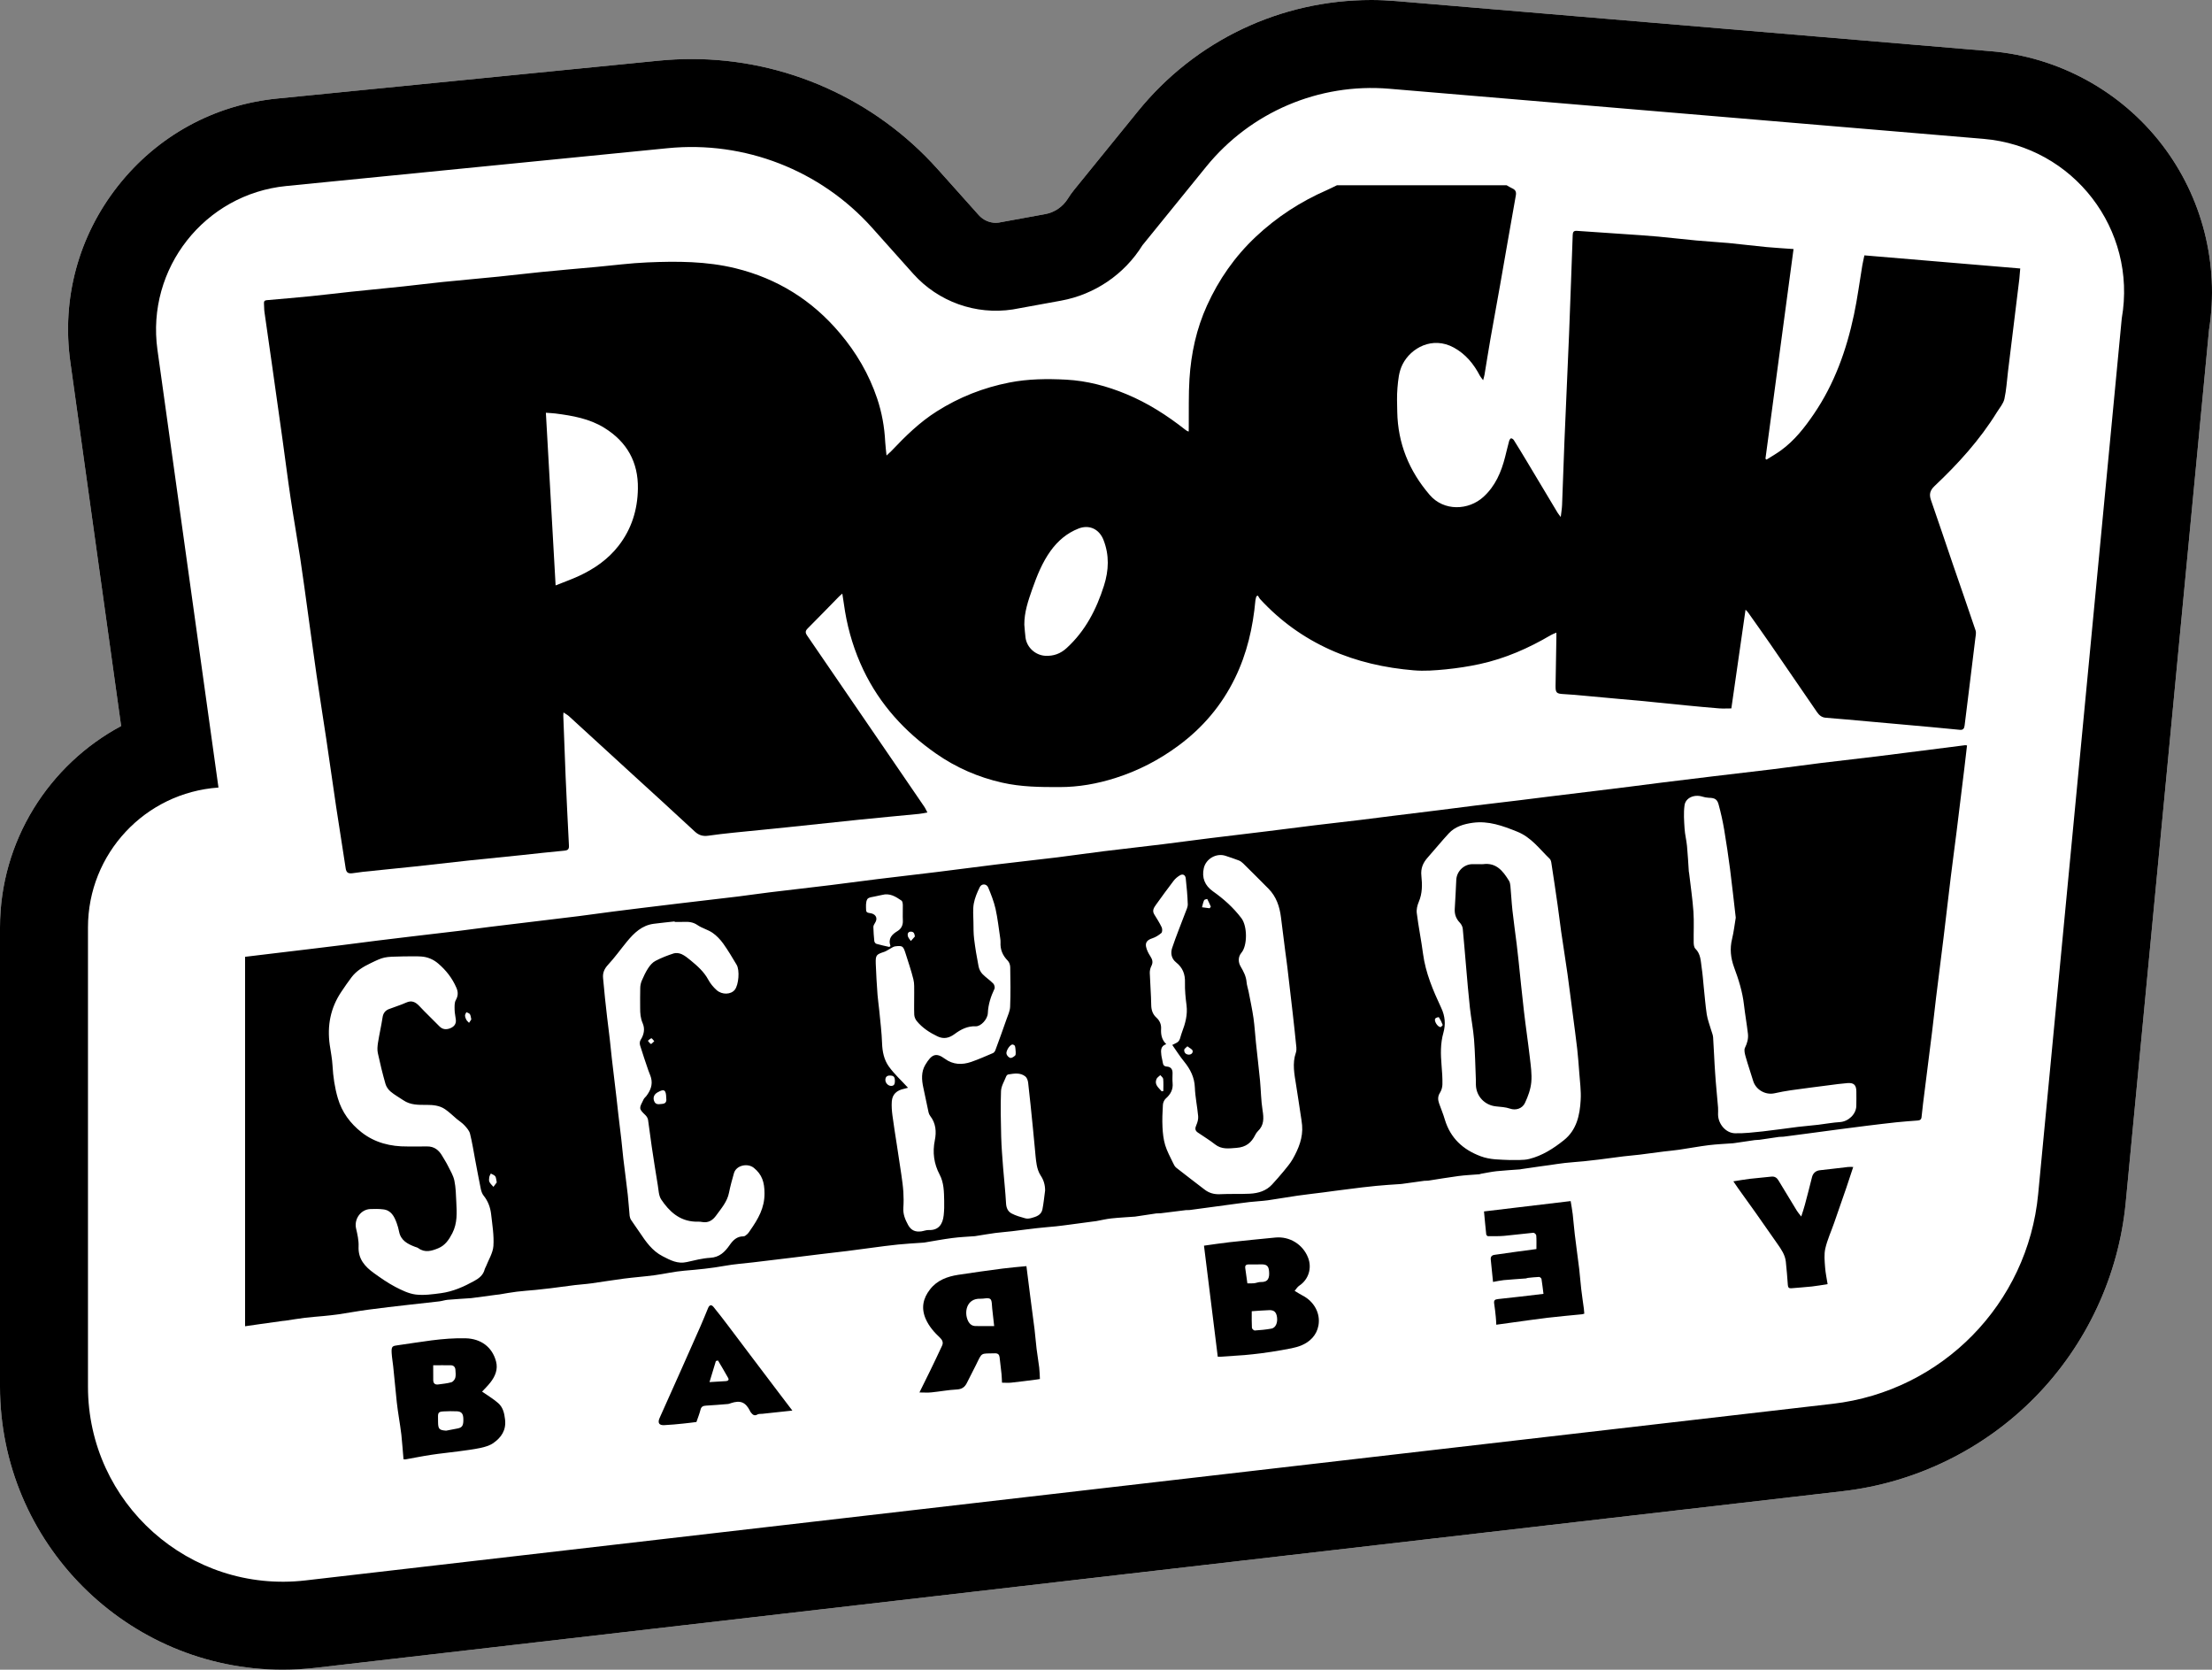
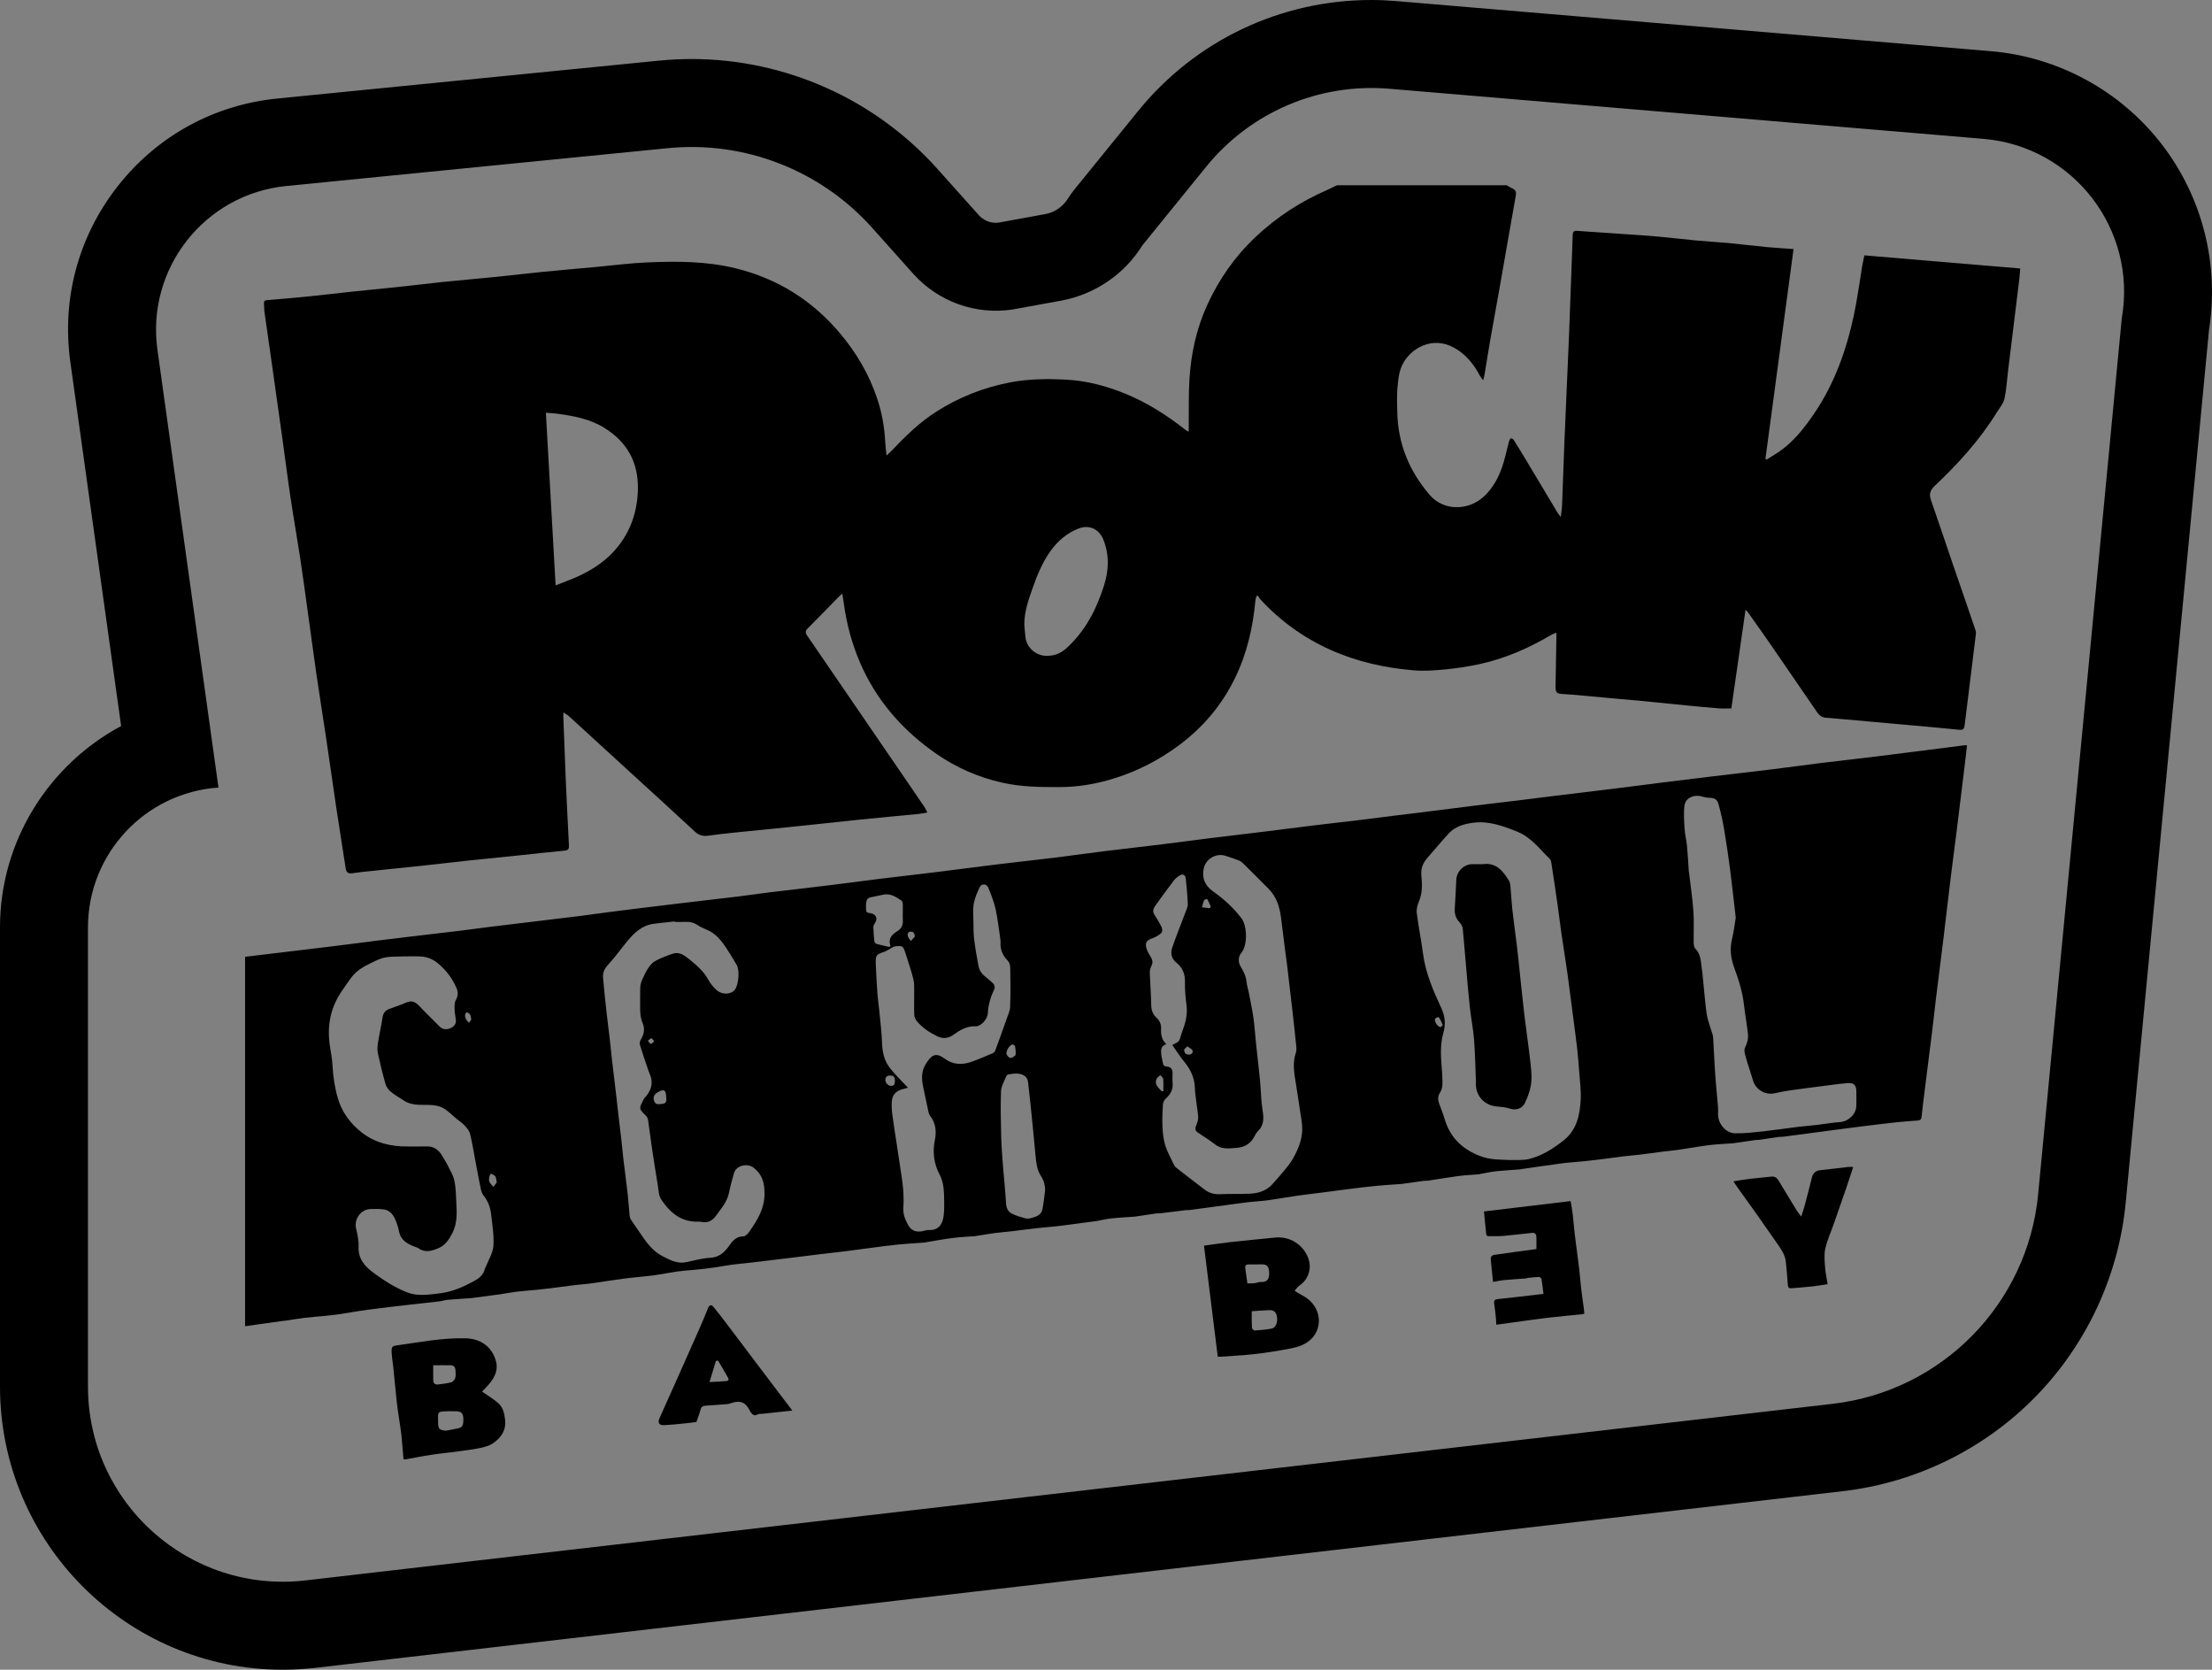
<svg xmlns="http://www.w3.org/2000/svg" version="1.1" id="Calque_1" x="0px" y="0px" width="536.307px" height="404.74px" viewBox="0 0 536.307 404.74" enable-background="new 0 0 536.307 404.74" xml:space="preserve">
  <rect x="0" y="0" width="536.307" height="404.74" fill="#808080" stroke="none" />
-   <path fill="#FFFFFF" d="M524.14,35c-10-12.98-25.11-21.22-41.45-22.59L338.61,0.27C336.59,0.1,334.52,0,332.49,0  c-22.06,0-42.68,9.83-56.57,26.94L260.44,46c-0.57,0.7-1.08,1.42-1.55,2.18c-1.22,1.95-3.21,3.31-5.48,3.72l-11.29,2.06  c-0.22,0.03-0.44,0.05-0.67,0.05c-1.57,0-3.08-0.68-4.14-1.86l-10-11.18c-15.16-16.94-36.89-26.66-59.63-26.66  c-2.62,0-5.28,0.14-7.9,0.39l-92.5,9.18C51.89,25.4,38.14,32.94,28.57,45.1c-9.56,12.16-13.65,27.3-11.52,42.62l12.32,88.27  C11.86,185.36,0,203.85,0,224.8v111.31c0,37.84,30.75,68.63,68.54,68.63c2.65,0,5.33-0.16,7.97-0.46l370.28-42.82  c17.66-2.04,34.24-10.15,46.68-22.85c12.44-12.69,20.23-29.43,21.92-47.13l20.2-211.56C538.1,64.06,533.96,47.73,524.14,35z" />
  <path d="M524.14,35c-10-12.98-25.11-21.22-41.45-22.59L338.61,0.27C336.59,0.1,334.52,0,332.49,0c-22.06,0-42.68,9.83-56.57,26.94  L260.44,46c-0.57,0.7-1.08,1.42-1.55,2.18c-1.22,1.95-3.21,3.31-5.48,3.72l-11.29,2.06c-0.22,0.03-0.44,0.05-0.67,0.05  c-1.57,0-3.08-0.68-4.14-1.86l-10-11.18c-15.16-16.94-36.89-26.66-59.63-26.66c-2.62,0-5.28,0.14-7.9,0.39l-92.5,9.18  C51.89,25.4,38.14,32.94,28.57,45.1c-9.56,12.16-13.65,27.3-11.52,42.62l12.32,88.27C11.86,185.36,0,203.85,0,224.8v111.31  c0,37.84,30.75,68.63,68.54,68.63c2.65,0,5.33-0.16,7.97-0.46l370.28-42.82c17.66-2.04,34.24-10.15,46.68-22.85  c12.44-12.69,20.23-29.43,21.92-47.13l20.2-211.56C538.1,64.06,533.96,47.73,524.14,35z M514.43,77.16l-20.27,212.3  c-2.53,26.57-23.31,47.75-49.82,50.82L74.06,383.09c-28.09,3.25-52.73-18.71-52.73-46.98v-111.3c0-8.94,3.46-17.11,9.14-23.19  c5.68-6.1,13.6-10.1,22.5-10.72L38.17,84.77c-2.74-19.69,11.44-37.71,31.22-39.68l92.5-9.17c18.64-1.85,37.04,5.32,49.54,19.27  l9.99,11.18c6.07,6.77,15.14,10.02,24.13,8.64l11.69-2.13c8.18-1.49,15.36-6.37,19.75-13.43l15.47-19.06  c10.76-13.24,27.36-20.31,44.36-18.88l144.09,12.15C502.68,35.49,518.2,55.62,514.43,77.16z" />
  <g>
    <path d="M452.03,61.9c-0.19,0.93-0.38,1.69-0.51,2.46c-0.67,3.98-1.18,7.99-2.02,11.93c-1.82,8.59-4.74,16.76-9.72,24.06   c-2.25,3.3-4.71,6.45-7.98,8.82c-1.12,0.81-2.32,1.5-3.5,2.24c-0.08-0.07-0.17-0.15-0.26-0.22c2.27-16.91,4.53-33.83,6.81-50.82   c-2.26-0.17-4.39-0.28-6.52-0.48c-3.07-0.29-6.14-0.68-9.21-0.98c-2.62-0.24-5.25-0.37-7.86-0.62c-3.08-0.28-6.15-0.66-9.23-0.94   c-2.74-0.25-5.51-0.42-8.26-0.61c-3.81-0.26-7.61-0.5-11.42-0.78c-0.78-0.06-1.02,0.25-1.04,1.01c-0.12,3.88-0.28,7.75-0.42,11.64   c-0.15,4.11-0.29,8.22-0.46,12.33c-0.22,5.55-0.49,11.1-0.72,16.66c-0.14,3.16-0.28,6.31-0.41,9.47   c-0.19,5.12-0.36,10.26-0.57,15.39c-0.04,0.88-0.19,1.74-0.32,2.86c-0.37-0.5-0.6-0.76-0.78-1.06c-2.51-4.17-5-8.35-7.5-12.52   c-1.02-1.69-2.03-3.38-3.09-5.05c-0.13-0.21-0.46-0.45-0.68-0.44c-0.16,0.01-0.39,0.39-0.46,0.63c-0.35,1.3-0.66,2.61-0.99,3.92   c-0.93,3.65-2.37,7.02-5.24,9.64c-3.6,3.29-9.6,3.55-13.05-0.49c-4.99-5.82-7.7-12.45-7.85-20.11c-0.04-1.95-0.12-3.91,0.05-5.83   c0.18-1.94,0.32-3.9,1.25-5.72c2.02-3.97,7.24-6.86,12.41-4.04c2.88,1.58,4.84,3.98,6.33,6.84c0.17,0.31,0.42,0.58,0.78,1.07   c0.16-0.63,0.28-0.96,0.33-1.3c0.49-2.93,0.94-5.84,1.45-8.76c0.76-4.33,1.57-8.66,2.33-12.98c1.28-7.26,2.52-14.51,3.82-21.76   c0.16-0.89-0.12-1.37-0.89-1.71c-0.47-0.21-0.89-0.49-1.35-0.75h-41.12c-0.8,0.39-1.59,0.79-2.39,1.15   c-6.43,2.8-12.21,6.55-17.32,11.36c-5.05,4.76-8.93,10.31-11.8,16.62c-2.58,5.68-3.87,11.65-4.26,17.82   c-0.24,3.81-0.13,7.64-0.17,11.47c-0.01,0.4-0.01,0.81-0.01,1.28c-0.24-0.07-0.33-0.09-0.41-0.14c-0.17-0.1-0.33-0.21-0.48-0.34   c-4.39-3.45-9.04-6.43-14.23-8.58c-4.68-1.95-9.55-3.24-14.6-3.51c-4.59-0.24-9.2-0.2-13.77,0.7c-6.31,1.24-12.15,3.54-17.58,6.98   c-4.16,2.62-7.63,6.03-10.99,9.58c-0.34,0.35-0.73,0.68-1.21,1.13c-0.12-1.24-0.26-2.27-0.32-3.31c-0.18-3.61-0.81-7.12-1.96-10.54   c-1.97-5.85-5.03-11.08-9.03-15.81c-6.74-7.99-15.14-13.22-25.27-15.72c-7.06-1.73-14.23-1.74-21.41-1.43   c-4.07,0.17-8.12,0.7-12.18,1.08c-4.49,0.4-8.97,0.8-13.46,1.24c-3.47,0.34-6.92,0.77-10.39,1.12c-4.54,0.46-9.09,0.85-13.64,1.31   c-3.13,0.32-6.27,0.73-9.41,1.06c-4.25,0.45-8.5,0.86-12.75,1.3c-3.27,0.35-6.53,0.75-9.8,1.08c-3.54,0.35-7.08,0.65-10.61,0.96   c-0.56,0.04-0.75,0.28-0.71,0.81c0.06,0.69,0.02,1.4,0.12,2.07c0.6,4.3,1.23,8.59,1.84,12.88c0.85,6.01,1.7,12.03,2.54,18.05   c0.66,4.68,1.24,9.38,1.94,14.06c0.72,4.84,1.58,9.65,2.32,14.49c0.7,4.61,1.31,9.23,1.95,13.85c0.69,4.92,1.34,9.83,2.05,14.74   c0.75,5.14,1.57,10.26,2.34,15.39c0.81,5.49,1.58,10.99,2.4,16.48c0.75,4.97,1.54,9.93,2.31,14.91c0.15,0.96,0.55,1.3,1.56,1.19   c0.88-0.09,1.76-0.25,2.64-0.35c4.17-0.43,8.37-0.84,12.55-1.29c4.41-0.47,8.81-1,13.23-1.47c4.22-0.45,8.44-0.85,12.65-1.29   c3.46-0.36,6.92-0.77,10.39-1.08c0.9-0.09,1.16-0.38,1.11-1.26c-0.29-5.52-0.55-11.04-0.8-16.56c-0.21-4.97-0.38-9.93-0.57-14.9   c-0.01-0.2,0.03-0.42,0.05-0.78c0.53,0.36,0.98,0.59,1.33,0.91c4.94,4.5,9.86,9.02,14.79,13.54c5.25,4.8,10.52,9.58,15.72,14.42   c0.98,0.91,1.97,1.18,3.22,1.01c2.02-0.29,4.04-0.52,6.07-0.73c4.28-0.45,8.57-0.84,12.85-1.29c5.91-0.62,11.83-1.26,17.75-1.87   c4.81-0.49,9.62-0.93,14.44-1.4c0.64-0.06,1.27-0.2,2.06-0.34c-0.3-0.54-0.47-0.99-0.75-1.39c-1.95-2.88-3.94-5.75-5.9-8.63   c-7.51-10.96-15.01-21.95-22.53-32.9c-0.46-0.68-0.43-1.11,0.15-1.69c2.56-2.56,5.08-5.17,7.61-7.75c0.2-0.21,0.44-0.38,0.79-0.7   c0.24,1.56,0.43,2.94,0.66,4.33c0.83,4.92,2.29,9.65,4.44,14.16c4,8.37,10.03,14.99,17.59,20.27c4.88,3.41,10.24,5.75,16.05,7.06   c4.59,1.05,9.26,1.09,13.94,1.08c4.63,0,9.1-0.8,13.49-2.19c5.55-1.75,10.66-4.4,15.36-7.88c5.88-4.35,10.47-9.77,13.67-16.34   c2.91-5.95,4.36-12.3,4.96-18.87c0.03-0.32,0.16-0.64,0.23-0.96c0.13-0.06,0.25-0.12,0.36-0.18c0.2,0.3,0.36,0.65,0.6,0.91   c4.82,5.22,10.44,9.28,16.93,12.21c6.47,2.91,13.28,4.41,20.28,5c2.57,0.22,5.19,0.01,7.77-0.24c2.77-0.28,5.55-0.7,8.26-1.29   c6.13-1.34,11.8-3.83,17.18-7c0.38-0.23,0.81-0.37,1.36-0.61v1.09c-0.07,3.95-0.14,7.91-0.2,11.86c-0.02,1.63,0.27,1.85,1.86,1.94   c1.84,0.09,3.67,0.27,5.5,0.44c2.66,0.23,5.3,0.5,7.95,0.73c1.7,0.16,3.41,0.29,5.11,0.45c3.73,0.37,7.45,0.76,11.18,1.12   c2.68,0.27,5.36,0.51,8.04,0.73c0.97,0.07,1.95,0.01,2.98,0.01c1.13-7.94,2.27-15.84,3.44-23.93c0.32,0.34,0.48,0.46,0.58,0.62   c1.81,2.56,3.62,5.1,5.4,7.67c3.8,5.5,7.57,11,11.34,16.52c0.53,0.78,1.17,1.31,2.14,1.38c1.68,0.13,3.35,0.27,5.02,0.42   c4.69,0.42,9.37,0.82,14.05,1.26c4.49,0.4,8.97,0.8,13.46,1.25c0.84,0.07,1.03-0.41,1.12-1.03c0.35-2.76,0.69-5.54,1.03-8.3   c0.53-4.24,1.06-8.48,1.56-12.73c0.08-0.68,0.27-1.43,0.07-2.04c-1.8-5.38-3.69-10.73-5.53-16.11c-1.77-5.16-3.48-10.33-5.28-15.47   c-0.48-1.38-0.26-2.35,0.85-3.4c5.71-5.39,10.98-11.18,15.13-17.9c0.65-1.05,1.55-2.07,1.82-3.22c0.48-2.17,0.6-4.42,0.87-6.64   c0.91-7.49,1.83-14.96,2.75-22.45c0.09-0.8,0.14-1.61,0.22-2.54C477.14,64.01,464.57,62.96,452.03,61.9z M149.98,132.29   c-2.55,3.29-5.9,5.61-9.65,7.34c-1.75,0.81-3.57,1.45-5.62,2.27c-0.79-14.09-1.57-27.9-2.36-41.85c0.85,0.07,1.59,0.09,2.33,0.18   c4.14,0.53,8.27,1.25,11.88,3.5c5.43,3.38,8.21,8.26,8.1,14.73C154.58,123.57,153.13,128.23,149.98,132.29z M267.66,141.97   c-1.83,5.76-4.52,10.98-9.05,15.12c-1.49,1.37-3.2,1.99-5.23,1.87c-2.36-0.16-4.41-2-4.74-4.4c-0.14-1.04-0.19-2.09-0.29-3.14   c-0.02-3.02,0.94-5.82,1.92-8.61c1.15-3.26,2.42-6.46,4.46-9.29c1.75-2.42,3.95-4.3,6.76-5.4c2.61-1.02,5.02,0.12,6.06,2.77   C268.99,134.58,268.84,138.25,267.66,141.97z" />
    <g>
      <path d="M476.42,180.64c-4.56,0.58-9.13,1.15-13.69,1.74c-2.48,0.31-4.95,0.64-7.43,0.94c-4.6,0.55-9.2,1.07-13.8,1.63    c-3.95,0.49-7.88,1.04-11.83,1.53c-4.73,0.58-9.46,1.11-14.19,1.68c-4.18,0.5-8.35,1.01-12.53,1.53c-2.63,0.32-5.27,0.67-7.9,1.01    c-2.51,0.31-5.03,0.63-7.55,0.93c-3.58,0.44-7.17,0.86-10.75,1.31c-2.84,0.34-5.67,0.72-8.51,1.06    c-3.45,0.42-6.91,0.82-10.37,1.24c-2.97,0.37-5.93,0.76-8.89,1.13c-3.82,0.48-7.64,0.94-11.44,1.41    c-2.55,0.32-5.09,0.66-7.63,0.96c-3.69,0.45-7.38,0.85-11.07,1.3c-3.87,0.47-7.75,0.99-11.63,1.46c-4.63,0.57-9.26,1.1-13.89,1.68    c-3.85,0.47-7.69,1.01-11.55,1.48c-4.75,0.58-9.51,1.11-14.27,1.69c-3.72,0.46-7.43,1.01-11.15,1.47    c-4.93,0.6-9.86,1.13-14.78,1.73c-4.8,0.58-9.59,1.24-14.38,1.82c-4.83,0.6-9.66,1.13-14.48,1.73c-3.75,0.46-7.5,0.98-11.25,1.44    c-4.89,0.61-9.79,1.14-14.68,1.74c-2.61,0.31-5.21,0.71-7.82,1.03c-4.89,0.59-9.79,1.15-14.68,1.73c-2.97,0.36-5.94,0.72-8.9,1.08    c-2.22,0.27-4.44,0.55-6.65,0.83c-2.8,0.36-5.61,0.76-8.41,1.12c-3.91,0.49-7.82,0.95-11.74,1.42c-3.27,0.39-6.53,0.78-9.78,1.18    c-2.45,0.31-4.89,0.65-7.34,0.95c-4,0.49-8.02,0.95-12.03,1.42c-2.67,0.32-5.35,0.64-8.02,0.97c-2.87,0.36-5.74,0.74-8.61,1.1    c-2.35,0.3-4.69,0.59-7.04,0.86c-3.04,0.37-6.08,0.73-9.11,1.09c-2.41,0.29-4.83,0.58-7.23,0.87v89.55    c1.25-0.18,2.5-0.36,3.75-0.54c1.76-0.24,3.54-0.5,5.31-0.74c0.23-0.03,0.46-0.04,0.69-0.07c1.6-0.23,3.21-0.51,4.82-0.71    c1.5-0.18,2.99-0.27,4.49-0.42c1.2-0.13,2.4-0.23,3.59-0.41c2.41-0.36,4.81-0.81,7.24-1.13c3.22-0.44,6.46-0.8,9.69-1.17    c2.5-0.29,5-0.54,7.5-0.84c0.67-0.08,1.33-0.31,2.01-0.38c1.92-0.16,3.85-0.28,5.77-0.41c0.1-0.01,0.19-0.03,0.29-0.04    c1.88-0.25,3.75-0.5,5.62-0.75c0.29-0.04,0.58-0.06,0.87-0.1c1.41-0.23,2.82-0.5,4.24-0.67c1.53-0.19,3.06-0.28,4.58-0.43    c1.21-0.12,2.41-0.25,3.6-0.4c1.97-0.24,3.94-0.52,5.91-0.77c1.33-0.16,2.67-0.23,3.99-0.42c2.61-0.36,5.22-0.8,7.83-1.14    c2.48-0.32,4.99-0.5,7.48-0.83c2.42-0.33,4.81-0.9,7.24-1.1c3.29-0.27,6.55-0.59,9.8-1.18c2.24-0.41,4.53-0.56,6.79-0.83    c3.27-0.39,6.53-0.78,9.8-1.18c2.14-0.25,4.26-0.53,6.4-0.79c2.23-0.27,4.46-0.51,6.69-0.79c1.97-0.25,3.94-0.52,5.91-0.78    c2.14-0.28,4.26-0.58,6.41-0.79c1.95-0.2,3.9-0.3,5.87-0.44c0.16-0.02,0.32-0.02,0.49-0.04c2.27-0.37,4.55-0.81,6.83-1.1    c1.82-0.24,3.65-0.31,5.47-0.45c0.16-0.01,0.32-0.05,0.48-0.08c1.49-0.23,2.97-0.49,4.44-0.69c1.37-0.18,2.73-0.26,4.09-0.43    c2.01-0.24,4.01-0.52,6.01-0.74c1.52-0.18,3.06-0.28,4.59-0.44c1.1-0.11,2.19-0.27,3.29-0.41c1.87-0.24,3.74-0.51,5.62-0.75    c0.29-0.04,0.59-0.06,0.87-0.11c1.22-0.22,2.43-0.52,3.66-0.65c1.92-0.21,3.84-0.29,5.77-0.44c0.12-0.01,0.25-0.04,0.38-0.06    c1.58-0.24,3.16-0.48,4.74-0.71c0.35-0.04,0.72,0,1.08-0.04c2.04-0.25,4.07-0.51,6.11-0.76c0.29-0.03,0.59,0.01,0.88-0.02    c1.91-0.25,3.82-0.51,5.72-0.77c1.04-0.14,2.07-0.28,3.1-0.42c1.91-0.25,3.81-0.53,5.72-0.75c1.5-0.17,3-0.23,4.49-0.43    c2.38-0.33,4.75-0.78,7.13-1.11c2.1-0.3,4.21-0.53,6.31-0.8c1.94-0.26,3.88-0.53,5.81-0.76c2.34-0.3,4.66-0.6,7-0.82    c1.95-0.2,3.91-0.3,5.87-0.44c0.13-0.01,0.26-0.02,0.39-0.04c1.81-0.25,3.61-0.5,5.42-0.75c0.29-0.03,0.6,0.01,0.89-0.03    c2.45-0.37,4.88-0.8,7.34-1.12c1.68-0.22,3.38-0.29,5.07-0.43c0.16-0.02,0.32-0.1,0.47-0.13c1.26-0.21,2.51-0.49,3.77-0.62    c1.89-0.19,3.78-0.3,5.67-0.44c0.1-0.01,0.19-0.04,0.29-0.06c1.61-0.23,3.22-0.47,4.83-0.7c0.64-0.09,1.29-0.18,1.93-0.26    c1.26-0.18,2.52-0.39,3.78-0.53c1.56-0.17,3.12-0.27,4.68-0.42c1.21-0.13,2.41-0.26,3.6-0.41c1.98-0.24,3.94-0.52,5.92-0.77    c1.32-0.16,2.66-0.26,3.98-0.42c1.95-0.24,3.88-0.52,5.82-0.76c1.23-0.15,2.47-0.25,3.69-0.43c2.42-0.35,4.83-0.81,7.24-1.11    c1.92-0.23,3.85-0.31,5.78-0.45c0.16-0.02,0.32-0.04,0.48-0.06c1.61-0.24,3.23-0.48,4.84-0.71c0.39-0.06,0.79-0.03,1.17-0.08    c1.58-0.23,3.16-0.47,4.74-0.7c0.36-0.05,0.73,0,1.08-0.05c1.88-0.24,3.75-0.5,5.62-0.74c2.68-0.36,5.36-0.72,8.03-1.07    c2.24-0.29,4.46-0.58,6.7-0.86c2.33-0.28,4.66-0.57,7-0.82c1.72-0.17,3.45-0.31,5.17-0.43c0.58-0.04,0.9-0.26,0.95-0.87    c0.1-1.08,0.23-2.16,0.36-3.24c0.73-5.8,1.47-11.6,2.19-17.41c0.35-2.77,0.63-5.55,0.97-8.31c0.59-4.84,1.22-9.66,1.81-14.49    c0.6-4.89,1.15-9.8,1.75-14.7c0.44-3.62,0.94-7.23,1.39-10.85c0.65-5.18,1.28-10.38,1.91-15.57c0.22-1.81,0.42-3.63,0.64-5.48    C476.67,180.66,476.54,180.63,476.42,180.64z M113.08,245.35c0.29,0.16,0.69,0.24,0.85,0.49c0.2,0.31,0.21,0.74,0.34,1.27    c-0.15,0.22-0.34,0.52-0.55,0.82c-0.23-0.25-0.51-0.47-0.67-0.77c-0.17-0.3-0.29-0.67-0.3-1.01    C112.75,245.88,112.96,245.61,113.08,245.35z M119.63,302.02c-0.12,1.7-1.18,3.35-1.83,5.02c-0.08,0.21-0.24,0.41-0.28,0.62    c-0.34,1.41-1.37,2.2-2.54,2.84c-2.53,1.4-5.17,2.57-8.05,2.96c-2.03,0.27-4.14,0.57-6.15,0.33c-1.72-0.22-3.41-1.06-4.99-1.88    c-1.79-0.95-3.46-2.11-5.11-3.3c-2.2-1.58-3.89-3.44-3.74-6.48c0.06-1.44-0.28-2.94-0.61-4.36c-0.52-2.26,1.14-4.62,3.47-4.7    c1.02-0.04,2.05-0.05,3.06,0.07c1.98,0.2,2.73,1.72,3.32,3.33c0.26,0.67,0.43,1.38,0.58,2.08c0.42,2.14,2.05,2.98,3.85,3.67    c0.27,0.1,0.58,0.16,0.81,0.33c1.62,1.19,3.26,0.67,4.84,0.02c1.64-0.68,2.57-2.02,3.4-3.63c1.27-2.48,1.1-5.01,0.97-7.59    c-0.09-1.74-0.11-3.5-0.47-5.19c-0.26-1.24-0.98-2.4-1.56-3.57c-0.4-0.82-0.91-1.59-1.37-2.38c-0.82-1.43-1.95-2.35-3.7-2.32    c-1.58,0.04-3.17,0-4.75,0.01c-4.07,0.04-7.88-0.89-11.12-3.43c-2.72-2.14-4.76-4.86-5.75-8.26c-0.76-2.59-1.14-5.22-1.29-7.91    c-0.09-1.7-0.44-3.37-0.68-5.06c-0.64-4.63,0.18-8.94,2.83-12.86c0.8-1.18,1.6-2.38,2.48-3.52c1.18-1.55,2.83-2.53,4.55-3.36    c3.3-1.59,3.3-1.58,7.89-1.67c1.81,0,3.1-0.07,4.38,0.02c1.57,0.09,3.01,0.7,4.19,1.72c1.89,1.61,3.4,3.55,4.39,5.85    c0.45,1.04,0.45,1.94-0.14,3c-0.36,0.63-0.3,1.55-0.29,2.35c0.01,0.8,0.22,1.6,0.3,2.41c0.13,1.17-0.6,1.8-1.54,2.13    c-0.87,0.3-1.73,0.21-2.45-0.54c-1.6-1.65-3.3-3.23-4.87-4.92c-0.94-0.98-1.84-1.44-3.2-0.82c-1.37,0.62-2.82,1.04-4.22,1.59    c-0.87,0.36-1.35,1.01-1.49,2.02c-0.31,2.03-0.78,4.04-1.1,6.07c-0.13,0.84-0.22,1.74-0.04,2.56c0.53,2.49,1.14,4.97,1.84,7.43    c0.19,0.7,0.69,1.43,1.26,1.9c0.94,0.8,2.05,1.39,3.07,2.09c1.74,1.2,3.71,1.13,5.69,1.13c1.53,0,3.11,0.14,4.42,1.04    c1.02,0.69,1.92,1.59,2.87,2.39c0.63,0.52,1.34,0.96,1.89,1.57c0.53,0.58,1.13,1.26,1.31,1.99c0.53,2.12,0.87,4.3,1.27,6.45    c0.44,2.28,0.85,4.56,1.32,6.84c0.12,0.6,0.33,1.25,0.7,1.71c1.07,1.32,1.63,2.85,1.82,4.48    C119.36,296.86,119.8,299.46,119.63,302.02z M119.64,287.69c-0.34-0.39-0.75-0.74-0.97-1.19c-0.16-0.32-0.1-0.78-0.04-1.16    c0.04-0.31,0.24-0.59,0.37-0.88c0.37,0.21,0.84,0.36,1.08,0.67c0.22,0.32,0.21,0.81,0.36,1.48    C120.24,286.89,119.94,287.29,119.64,287.69z M181.91,298.2c-0.22,0.32-0.43,0.67-0.72,0.94c-0.27,0.24-0.62,0.56-0.93,0.55    c-1.59-0.02-2.55,0.95-3.35,2.11c-1.17,1.67-2.45,2.96-4.71,3.09c-1.91,0.11-3.8,0.61-5.68,1.03c-2.21,0.51-3.99-0.44-5.86-1.41    c-2.55-1.31-4.06-3.52-5.58-5.79c-0.67-1.01-1.4-1.98-2.06-2.99c-0.19-0.29-0.32-0.66-0.36-1c-0.17-1.7-0.26-3.4-0.45-5.09    c-0.33-2.94-0.73-5.85-1.08-8.77c-0.18-1.57-0.32-3.14-0.49-4.7c-0.23-1.98-0.47-3.97-0.71-5.95c-0.16-1.43-0.31-2.87-0.48-4.3    c-0.37-3.09-0.74-6.17-1.1-9.27c-0.18-1.53-0.31-3.06-0.49-4.6c-0.2-1.85-0.46-3.7-0.67-5.55c-0.18-1.5-0.35-2.99-0.5-4.5    c-0.17-1.63-0.32-3.26-0.47-4.9c-0.13-1.28,0.3-2.27,1.22-3.26c1.64-1.77,3.05-3.76,4.59-5.63c1.72-2.08,3.62-3.92,6.49-4.29    c1.67-0.21,3.36-0.39,5.05-0.57c0.01,0.03,0.01,0.08,0.01,0.12c0.73,0,1.45,0.03,2.18-0.01c1.19-0.05,2.28,0.03,3.36,0.78    c1.11,0.77,2.53,1.1,3.64,1.87c1,0.69,1.88,1.63,2.59,2.61c1.18,1.65,2.21,3.4,3.25,5.14c0.79,1.31,0.5,4.86-0.44,6.05    c-0.92,1.18-3.08,1.29-4.43,0.07c-0.79-0.71-1.5-1.58-2-2.5c-1.05-1.95-2.64-3.34-4.29-4.7c-0.68-0.56-1.39-1.14-2.18-1.5    c-0.56-0.25-1.34-0.36-1.91-0.18c-1.51,0.49-3.03,1.07-4.44,1.82c-0.71,0.36-1.32,1.09-1.77,1.78c-0.61,0.93-1.08,1.95-1.52,2.97    c-0.24,0.55-0.38,1.19-0.39,1.79c-0.06,1.62-0.01,3.24-0.02,4.85c-0.01,1.28,0.08,2.51,0.62,3.74c0.58,1.35,0.31,2.75-0.52,4.04    c-0.22,0.34-0.24,0.93-0.11,1.33c0.62,2.03,1.31,4.03,1.99,6.03c0.21,0.62,0.51,1.22,0.67,1.85c0.43,1.66-0.17,3.09-1.17,4.39    c-0.2,0.26-0.49,0.47-0.63,0.76c-1.08,2.17-1.27,2.24,0.39,3.82c0.32,0.3,0.6,0.75,0.67,1.16c0.33,2.17,0.57,4.36,0.9,6.53    c0.46,3.1,0.95,6.21,1.46,9.3c0.2,1.17,0.21,2.54,0.83,3.48c1.94,2.9,4.42,5.21,8.22,5.38c0.56,0.02,1.13-0.03,1.67,0.08    c1.55,0.29,2.6-0.41,3.45-1.59c1.24-1.72,2.67-3.31,3.1-5.5c0.32-1.61,0.76-3.19,1.21-4.77c0.56-1.88,3.28-2.47,4.8-1.27    c2.04,1.64,2.59,3.56,2.6,6.17C185.39,292.82,183.79,295.5,181.91,298.2z M159.42,264.79c0.03-0.02,0.06-0.03,0.09-0.04    c1.49-0.88,1.99-0.57,2.02,1.36c0.1,0.67,0.05,1.4-0.96,1.47c-0.75,0.05-1.62,0.34-1.99-0.73    C158.29,266.02,158.58,265.28,159.42,264.79z M157.82,253.06c-0.3-0.17-0.51-0.51-0.74-0.78c0.28-0.22,0.53-0.5,0.85-0.6    c0.12-0.04,0.37,0.35,0.7,0.71C158.26,252.7,157.91,253.12,157.82,253.06z M246.07,253.54c0.14,0.42,0.13,0.9,0.19,1.45    c-0.03,0.23,0.05,0.67-0.12,0.85c-0.31,0.3-0.81,0.65-1.17,0.6c-0.36-0.06-0.81-0.54-0.93-0.93c-0.21-0.67,0.67-2.11,1.35-2.32    C245.57,253.13,246.01,253.36,246.07,253.54z M220.87,225.83c0.69,0.03,0.83,0.42,0.95,1.17c-0.33,0.37-0.66,0.74-0.98,1.1    c-0.27-0.42-0.68-0.81-0.75-1.28C220,226.39,220.15,225.81,220.87,225.83z M211.98,228.13c-0.12-1.14-0.2-2.28-0.23-3.43    c0-0.33,0.21-0.69,0.4-0.99c0.67-1.01,0.32-2-0.88-2.31c-0.54-0.13-1.26-0.04-1.28-0.79c-0.03-0.9-0.12-1.96,0.29-2.65    c0.3-0.5,1.4-0.53,2.15-0.73c0.47-0.13,0.96-0.18,1.43-0.3c1.87-0.51,3.31,0.41,4.72,1.38c0.24,0.17,0.3,0.72,0.31,1.1    c0.02,1.25-0.05,2.5,0.01,3.75c0.05,1.1-0.39,1.97-1.27,2.51c-1.37,0.83-2.37,1.79-1.73,3.68c-0.1,0.06-0.21,0.13-0.32,0.18    c-1.03-0.24-2.08-0.45-3.1-0.75C212.27,228.72,212.01,228.38,211.98,228.13z M214.66,261.7c0.04-0.67,0.42-1,1.1-0.99    c0.92,0.01,1.22,0.3,1.21,1.39c-0.03,0.49-0.06,1.12-0.91,1.12C215.31,263.22,214.62,262.47,214.66,261.7z M240.74,255.27    c-1.74,0.74-3.47,1.51-5.26,2.13c-2.22,0.77-4.42,0.69-6.38-0.75c-2.16-1.59-3.22-1.11-4.75,1.45c-1.03,1.71-0.9,3.65-0.48,5.56    c0.44,1.98,0.83,3.97,1.26,5.96c0.06,0.31,0.21,0.63,0.4,0.88c1.39,1.78,1.54,3.85,1.12,5.91c-0.59,2.93-0.22,5.68,1.16,8.29    c1.06,2,1.06,4.18,1.11,6.34c0.03,1.18,0.01,2.38-0.12,3.55c-0.23,2.08-1.17,3.66-3.6,3.57c-0.6-0.03-1.2,0.23-1.82,0.32    c-1.39,0.19-2.46-0.19-3.2-1.54c-0.72-1.32-1.27-2.63-1.16-4.19c0.09-1.28,0.08-2.57,0-3.85c-0.09-1.4-0.29-2.8-0.49-4.19    c-0.34-2.36-0.72-4.72-1.07-7.08c-0.37-2.43-0.77-4.85-1.09-7.29c-0.14-1.1-0.23-2.24-0.15-3.34c0.12-1.73,1.17-2.71,3.01-3.09    c0.34-0.07,0.66-0.18,0.92-0.24c-1.64-1.8-3.37-3.35-4.68-5.2c-1.13-1.6-1.54-3.55-1.61-5.59c-0.09-2.68-0.44-5.35-0.69-8.03    c-0.11-1.23-0.32-2.46-0.41-3.7c-0.18-2.52-0.34-5.04-0.43-7.56c-0.06-2.08,0.12-2.23,2.06-2.87c0.51-0.17,0.96-0.52,1.45-0.77    c0.39-0.21,0.79-0.51,1.21-0.56c1.76-0.21,1.93-0.07,2.47,1.6c0.66,2.12,1.4,4.22,1.93,6.38c0.27,1.03,0.18,2.16,0.2,3.24    c0.02,1.78-0.06,3.55,0.01,5.33c0.02,0.54,0.27,1.15,0.62,1.57c1.35,1.65,3.11,2.79,5.03,3.71c1.5,0.71,2.82,0.4,4.12-0.56    c1.51-1.12,3.13-1.98,5.14-1.89c1.23,0.06,2.86-1.7,2.93-3.16c0.09-2.11,0.71-4.04,1.61-5.93c0.15-0.32-0.02-1.01-0.3-1.28    c-0.82-0.84-1.84-1.49-2.65-2.34c-0.45-0.48-0.79-1.2-0.91-1.85c-0.43-2.19-0.8-4.39-1.07-6.59c-0.17-1.36-0.15-2.76-0.17-4.13    c-0.02-1.49-0.17-3,0.08-4.44c0.25-1.38,0.83-2.75,1.46-4.02c0.45-0.9,1.65-0.84,2.04,0.09c0.7,1.68,1.37,3.39,1.78,5.16    c0.52,2.35,0.78,4.77,1.14,7.16c0.04,0.32,0.09,0.65,0.07,0.97c-0.1,1.75,0.51,3.19,1.74,4.44c0.37,0.37,0.6,1.04,0.61,1.58    c0.06,3.19,0.11,6.39-0.02,9.58c-0.03,1.04-0.53,2.07-0.89,3.09c-0.87,2.5-1.77,4.99-2.69,7.47    C241.23,254.85,240.99,255.17,240.74,255.27z M252.74,293.15c-0.28,1.39-1.51,1.78-2.68,2.1c-0.47,0.13-1.02,0.19-1.47,0.07    c-1.13-0.31-2.28-0.63-3.31-1.17c-0.9-0.47-1.3-1.34-1.36-2.45c-0.16-2.89-0.48-5.76-0.71-8.63c-0.19-2.52-0.4-5.04-0.47-7.56    c-0.09-3.67-0.18-7.37-0.04-11.04c0.05-1.21,0.8-2.39,1.26-3.57c0.08-0.19,0.3-0.42,0.47-0.45c1.43-0.23,2.93-0.51,4.17,0.48    c0.39,0.31,0.62,0.99,0.68,1.53c0.42,3.64,0.79,7.3,1.15,10.95c0.16,1.56,0.29,3.13,0.45,4.69c0.15,1.43,0.22,2.88,0.48,4.29    c0.16,0.88,0.46,1.8,0.95,2.55c0.75,1.12,1.08,2.3,1.08,3.63C253.18,290.1,253.04,291.63,252.74,293.15z M289.15,254.69    c0.13,0.53-0.34,0.99-0.98,0.95c-0.7-0.06-1.1-0.5-1.05-1.19c0.01-0.23,0.41-0.45,0.77-0.83    C288.42,254.06,289.05,254.31,289.15,254.69z M280.39,261.57c0.15-0.39,0.61-0.64,0.93-0.96c0.25,0.3,0.66,0.59,0.7,0.91    c0.09,0.98,0.03,1.98,0.03,2.96c-0.13,0.01-0.27,0.03-0.4,0.05C280.94,263.67,279.83,262.95,280.39,261.57z M313.42,280.96    c-0.61,1.06-1.43,2.01-2.21,2.97c-0.9,1.09-1.83,2.14-2.78,3.18c-1.45,1.58-3.36,2.13-5.39,2.24c-2.4,0.12-4.81,0-7.21,0.12    c-1.46,0.07-2.7-0.27-3.84-1.17c-2.25-1.75-4.54-3.45-6.77-5.22c-0.37-0.28-0.62-0.77-0.82-1.21c-0.67-1.42-1.45-2.81-1.9-4.3    c-0.42-1.39-0.58-2.88-0.65-4.35c-0.09-1.81-0.01-3.62,0.1-5.43c0.03-0.51,0.31-1.16,0.69-1.5c1.17-1.03,1.82-2.2,1.66-3.8    c-0.07-0.79-0.02-1.58-0.01-2.37c0.01-0.95-0.43-1.52-1.37-1.59c-0.66-0.04-0.92-0.36-1-0.97c-0.08-0.62-0.29-1.22-0.35-1.83    c-0.12-1.06-0.23-2.15,1.19-2.63c-1.1-1.07-1.32-2.32-1.25-3.69c0.07-1.07-0.32-2-1.12-2.73c-0.91-0.82-1.25-1.83-1.27-3.07    c-0.04-2.6-0.26-5.18-0.35-7.78c-0.01-0.56,0.13-1.18,0.39-1.68c0.46-0.89,0.25-1.57-0.25-2.35c-0.46-0.7-0.87-1.5-1.04-2.31    c-0.23-1.11,0.39-1.68,1.49-2.04c0.8-0.26,1.59-0.75,2.22-1.3c0.25-0.23,0.26-1.01,0.07-1.39c-0.52-1.1-1.18-2.11-1.81-3.14    c-0.56-0.94-0.03-1.65,0.46-2.35c1.39-1.93,2.79-3.87,4.25-5.77c0.4-0.53,0.96-0.99,1.54-1.33c0.74-0.43,1.32-0.03,1.4,0.75    c0.23,2.08,0.42,4.17,0.49,6.27c0.02,0.68-0.35,1.38-0.6,2.06c-1.06,2.84-2.23,5.65-3.19,8.54c-0.42,1.25-0.18,2.59,0.96,3.49    c1.6,1.27,2.22,2.85,2.15,4.9c-0.04,1.83,0.14,3.68,0.38,5.5c0.29,2.31-0.3,4.42-1.1,6.53c-0.07,0.18-0.13,0.37-0.19,0.56    c-0.46,1.64-0.49,1.74-1.87,2.38c-0.05,0.02-0.09,0.04-0.15,0.07c-0.05,0.02-0.1,0.05-0.15,0.07c0.97,1.37,1.84,2.78,2.89,4.05    c1.5,1.85,2.5,3.82,2.59,6.29c0.09,2.32,0.59,4.63,0.8,6.94c0.06,0.7-0.15,1.48-0.44,2.14c-0.34,0.75-0.36,1.32,0.34,1.8    c1.4,0.97,2.87,1.84,4.2,2.89c1.63,1.27,3.33,0.98,5.21,0.84c2.3-0.17,3.61-1.27,4.54-3.16c0.16-0.32,0.37-0.64,0.62-0.88    c1.54-1.45,1.45-3.18,1.14-5.1c-0.37-2.36-0.39-4.78-0.61-7.16c-0.3-3.07-0.67-6.13-0.99-9.2c-0.21-1.99-0.32-4.01-0.6-5.98    c-0.31-2.14-0.77-4.26-1.18-6.39c-0.15-0.77-0.43-1.53-0.49-2.3c-0.12-1.42-0.73-2.58-1.44-3.79c-0.6-1-0.67-2.32,0.19-3.34    c1.46-1.71,1.47-6.41-0.01-8.38c-1.96-2.58-4.31-4.68-6.92-6.52c-1.93-1.37-2.73-3.27-2.19-5.62c0.53-2.28,3.06-3.71,5.27-2.97    c1.09,0.36,2.18,0.72,3.24,1.13c0.38,0.15,0.74,0.43,1.04,0.72c2.06,2.04,4.12,4.08,6.15,6.14c1.88,1.91,2.67,4.29,3,6.87    c0.35,2.8,0.7,5.61,1.06,8.4c0.16,1.24,0.35,2.47,0.49,3.71c0.44,3.74,0.88,7.5,1.31,11.25c0.31,2.73,0.61,5.48,0.88,8.22    c0.04,0.42,0.01,0.87-0.12,1.27c-0.92,2.64-0.35,5.25,0.06,7.88c0.38,2.33,0.71,4.66,1.07,6.99c0.13,0.91,0.31,1.82,0.38,2.74    C315.95,275.77,314.85,278.43,313.42,280.96z M291.43,219.92c0.16-0.56,0.26-1.16,0.51-1.7c0.08-0.19,0.74-0.33,0.77-0.29    c0.32,0.59,0.58,1.23,0.86,1.85c-0.1,0.12-0.19,0.26-0.29,0.38C292.66,220.08,292.05,220,291.43,219.92z M383.24,266.63    c-0.2,3.68-0.97,7.28-4.07,9.75c-2.51,2-5.24,3.76-8.4,4.55c-1.47,0.37-3.08,0.2-4.62,0.26c-2.43-0.11-4.84-0.04-7.19-0.93    c-4.29-1.61-7.3-4.4-8.65-8.86c-0.38-1.32-0.92-2.59-1.38-3.89c-0.32-0.9-0.38-1.73,0.19-2.62c0.37-0.58,0.59-1.36,0.6-2.04    c0.03-1.53-0.08-3.08-0.21-4.61c-0.22-2.66-0.3-5.29,0.45-7.92c0.57-2.03,0.41-4.04-0.54-6.03c-1.96-4.19-3.78-8.44-4.4-13.09    c-0.43-3.28-1.1-6.54-1.51-9.82c-0.13-0.88,0.11-1.91,0.47-2.75c0.89-2.06,0.86-4.2,0.64-6.31c-0.2-1.81,0.38-3.17,1.53-4.46    c1.72-1.93,3.35-3.95,5.1-5.84c1.55-1.68,3.68-2.28,5.83-2.58c3.8-0.52,7.24,0.73,10.74,2.14c3.47,1.38,5.44,4.23,7.93,6.61    c0.26,0.26,0.36,0.76,0.41,1.17c0.52,3.34,1.01,6.68,1.49,10.03c0.31,2.14,0.55,4.28,0.86,6.43c0.5,3.44,1.05,6.87,1.54,10.31    c0.45,3.25,0.85,6.5,1.28,9.75c0.36,2.79,0.75,5.58,1.07,8.38c0.21,1.92,0.36,3.85,0.5,5.78    C383.05,262.24,383.38,264.45,383.24,266.63z M347.99,246.89c0.16-0.22,0.82-0.38,0.87-0.31c0.36,0.57,0.68,1.19,0.92,1.84    c0.05,0.14-0.37,0.43-0.49,0.56C348.49,248.93,347.61,247.38,347.99,246.89z M450.07,268.09c-0.05,2.01-1.94,3.77-3.97,3.9    c-1.76,0.11-3.5,0.44-5.26,0.65c-1.63,0.19-3.26,0.32-4.89,0.51c-2.86,0.36-5.71,0.78-8.57,1.1c-2.24,0.23-4.51,0.51-6.76,0.45    c-2.24-0.07-4.05-2.29-4.07-4.55c0-0.56,0.04-1.12,0-1.68c-0.23-2.8-0.53-5.59-0.71-8.4c-0.21-2.87-0.29-5.76-0.49-8.63    c-0.04-0.62-0.33-1.22-0.5-1.83c-0.36-1.24-0.84-2.47-1.04-3.73c-0.33-2.2-0.49-4.41-0.73-6.62c-0.16-1.56-0.26-3.12-0.5-4.67    c-0.24-1.63-0.21-3.34-1.54-4.64c-0.31-0.31-0.39-0.97-0.4-1.47c-0.04-2.5,0.11-5.01-0.06-7.5c-0.22-3.13-0.69-6.24-1.05-9.35    c-0.01-0.12-0.06-0.26-0.07-0.39c-0.14-2.06-0.24-4.12-0.44-6.17c-0.13-1.42-0.51-2.82-0.59-4.25c-0.12-1.86-0.26-3.76-0.01-5.59    c0.24-1.85,2.35-2.74,4.29-2.14c0.52,0.16,1.08,0.27,1.61,0.29c1.38,0.03,2.01,0.32,2.36,1.61c0.56,2.03,1.01,4.08,1.36,6.14    c0.53,3.17,1,6.35,1.42,9.55c0.5,3.84,0.9,7.7,1.38,11.76c-0.27,1.61-0.47,3.41-0.89,5.15c-0.59,2.37-0.33,4.64,0.48,6.87    c1.1,2.95,2.04,5.93,2.4,9.08c0.27,2.34,0.69,4.68,0.96,7.02c0.14,1.19-0.16,2.29-0.71,3.41c-0.29,0.58-0.03,1.5,0.17,2.21    c0.54,1.95,1.23,3.87,1.8,5.8c0.64,2.16,2.97,3.52,5.19,3.03c1.31-0.29,2.63-0.54,3.95-0.73c3.09-0.43,6.17-0.83,9.25-1.22    c1.5-0.2,2.99-0.4,4.5-0.52s2.12,0.46,2.14,1.99C450.09,265.72,450.1,266.9,450.07,268.09z" />
      <path d="M371.264,262.335c-0.16,1.711-0.79,3.442-1.533,5.012c-0.639,1.373-2.21,1.871-3.62,1.382    c-1.072-0.367-2.247-0.423-3.395-0.545c-2.736-0.273-4.805-2.445-4.88-5.209c-0.009-0.423,0.009-0.856-0.009-1.279    c-0.132-3.254-0.188-6.507-0.442-9.751c-0.207-2.576-0.724-5.125-1.006-7.701c-0.357-3.263-0.63-6.545-0.912-9.817    c-0.282-3.103-0.508-6.216-0.818-9.319c-0.047-0.508-0.357-1.072-0.705-1.448c-0.931-0.969-1.326-2.069-1.232-3.404    c0.15-2.323,0.254-4.655,0.367-6.987c0.103-2.078,1.871-3.799,3.921-3.799h1.683c0.301,0,0.602,0.038,0.893,0    c3.216-0.423,4.824,1.674,6.272,4.006c0.216,0.348,0.31,0.799,0.348,1.213c0.188,1.993,0.282,3.996,0.498,5.98    c0.301,2.746,0.696,5.473,1.034,8.209c0.16,1.298,0.301,2.605,0.442,3.912c0.433,4.109,0.837,8.228,1.316,12.337    c0.433,3.742,0.997,7.476,1.429,11.227C371.142,258.338,371.452,260.369,371.264,262.335z" />
    </g>
  </g>
  <path d="M122.45,344.06c-0.17-1.54-0.52-2.95-1.67-3.96c-1.18-1.03-2.56-1.84-3.9-2.78c0.59-0.63,1.35-1.36,1.99-2.18  c1.18-1.49,1.91-3.21,1.4-5.12c-0.93-3.54-3.71-5.53-7.38-5.62c-5.53-0.14-10.93,0.92-16.34,1.67c-1.37,0.19-1.7,0.19-1.59,1.92  c0.06,1.08,0.26,2.14,0.37,3.21c0.3,2.91,0.56,5.81,0.87,8.7c0.13,1.24,0.33,2.47,0.51,3.7c0.2,1.39,0.45,2.77,0.6,4.16  c0.21,1.96,0.34,3.92,0.52,5.96c0.21,0.01,0.35,0.05,0.48,0.03c2.07-0.36,4.14-0.79,6.22-1.1c2.19-0.34,4.4-0.54,6.59-0.84  c1.81-0.25,3.62-0.46,5.4-0.84c1.06-0.23,2.2-0.56,3.08-1.17C121.53,348.44,122.77,346.69,122.45,344.06z M105.04,334.55  c-0.02-1.12-0.01-2.23-0.01-3.61c1.45,0,2.88-0.03,4.32,0c0.65,0.02,1.02,0.45,1.07,1.08c0.04,0.65,0.13,1.35-0.03,1.95  c-0.11,0.43-0.56,0.98-0.97,1.09c-1.02,0.29-2.11,0.38-3.18,0.53C105.46,335.69,105.05,335.32,105.04,334.55z M110.93,346.26  c-0.93,0.16-1.84,0.35-2.76,0.53c-1.67-0.12-1.94-0.39-1.96-2.07c-0.01-0.37,0-0.73-0.01-1.09c-0.04-1.22,0.15-1.45,1.38-1.51  c1.08-0.05,2.17-0.08,3.25-0.02c1.07,0.06,1.47,0.59,1.51,1.78C112.39,345.54,112.09,346.04,110.93,346.26z" />
-   <path d="M251.96,331.49c-0.18-1.53-0.46-3.04-0.64-4.56c-0.19-1.57-0.3-3.14-0.49-4.7c-0.35-2.79-0.74-5.57-1.09-8.36  c-0.29-2.27-0.58-4.54-0.88-6.96c-1.96,0.19-3.88,0.34-5.79,0.59c-3.57,0.47-7.16,0.96-10.72,1.51c-2.67,0.41-5.17,1.32-6.88,3.56  c-1.67,2.15-2.19,4.49-1.02,7.16c0.82,1.84,2.08,3.24,3.49,4.57c0.55,0.53,0.81,1.16,0.48,1.86c-0.93,2.03-1.9,4.03-2.86,6.02  c-0.84,1.73-1.69,3.44-2.64,5.35c1.11,0,2.02,0.08,2.91-0.02c2.04-0.2,4.08-0.6,6.12-0.7c1.23-0.06,1.95-0.55,2.46-1.57  c0.73-1.47,1.49-2.92,2.22-4.38c1.55-3.15,1.03-2.72,4.59-2.82c0.74-0.01,1.04,0.3,1.13,0.92c0.17,1.36,0.32,2.72,0.47,4.09  c0.06,0.67,0.08,1.36,0.12,2.11c0.8,0,1.52,0.07,2.24-0.01c2.06-0.22,4.12-0.49,6.19-0.76c0.22-0.03,0.44-0.06,0.76-0.12  C252.08,333.31,252.07,332.4,251.96,331.49z M236.51,321.43c-0.82-0.01-1.4-0.45-1.78-1.2c-1.05-2.08-0.42-5.54,2.96-5.42  c0.83,0.04,1.88-0.33,2.4,0.06c0.46,0.35,0.37,1.48,0.47,2.27c0.17,1.35,0.3,2.7,0.48,4.3  C239.37,321.44,237.94,321.46,236.51,321.43z" />
  <path d="M315.82,314.04c-0.63-0.32-1.22-0.72-1.93-1.14c0.41-0.48,0.68-0.96,1.1-1.24c2.25-1.47,3.16-4.26,2.15-6.82  c-1.27-3.23-4.49-5.2-7.95-4.86c-3.72,0.36-7.44,0.73-11.17,1.14c-2.04,0.23-4.07,0.55-6.11,0.83c1.12,8.98,2.22,17.89,3.34,26.92  c0.23,0,0.52,0.01,0.82-0.01c1.89-0.12,3.78-0.24,5.66-0.39c1.33-0.12,2.66-0.26,3.98-0.43c1.69-0.23,3.36-0.46,5.03-0.77  c1.58-0.3,3.23-0.52,4.72-1.12c2.15-0.88,3.78-2.51,4.2-4.86C320.2,318.3,318.55,315.44,315.82,314.04z M302.43,311.08  c-0.18-1.27-0.35-2.46-0.51-3.66c-0.1-0.67,0.18-0.94,0.88-0.92c1.04,0.03,2.1-0.03,3.14-0.02c1.18,0.01,1.62,0.42,1.74,1.57  c0.17,1.7-0.18,2.77-2.01,2.71c-0.54-0.02-1.08,0.25-1.63,0.3C303.53,311.12,303.01,311.08,302.43,311.08z M308.28,322.05  c-1.34,0.25-2.71,0.37-4.07,0.46c-0.23,0.01-0.67-0.42-0.68-0.66c-0.07-1.24-0.04-2.48-0.04-4.01c1.42-0.09,2.8-0.22,4.2-0.26  c1.22-0.05,1.76,0.48,1.93,1.72C309.8,320.65,309.28,321.86,308.28,322.05z" />
  <path d="M384.12,318.43c-0.23,0.06-0.41,0.13-0.59,0.15c-2.79,0.28-5.59,0.52-8.37,0.85c-2.87,0.35-5.74,0.77-8.61,1.16  c-1.22,0.17-2.43,0.34-3.77,0.52c-0.04-0.79-0.06-1.34-0.12-1.89c-0.11-1.07-0.22-2.14-0.39-3.21c-0.12-0.8,0.13-1.04,0.96-1.12  c3.6-0.36,7.17-0.82,10.99-1.26c-0.16-1.23-0.29-2.43-0.48-3.6c-0.04-0.2-0.38-0.5-0.58-0.5c-0.91,0.03-1.81,0.14-2.72,0.23  c-0.16,0.01-0.31,0.11-0.47,0.13c-1.79,0.14-3.59,0.24-5.37,0.41c-0.86,0.09-1.71,0.28-2.61,0.44c-0.19-1.92-0.37-3.66-0.55-5.42  c-0.07-0.67,0.23-1.06,0.92-1.15c1.68-0.24,3.38-0.49,5.07-0.72c1.68-0.23,3.37-0.46,5.08-0.68c0-1.21,0.04-2.27-0.04-3.31  c-0.01-0.25-0.47-0.66-0.7-0.64c-2.37,0.22-4.72,0.54-7.09,0.75c-1.31,0.11-2.63,0.08-3.95,0.07c-0.14-0.01-0.37-0.28-0.39-0.44  c-0.2-1.82-0.36-3.64-0.54-5.55c7.07-0.85,14.03-1.68,21.01-2.51c0.18,1.13,0.38,2.14,0.5,3.18c0.19,1.62,0.3,3.26,0.5,4.88  c0.33,2.8,0.73,5.57,1.07,8.36c0.19,1.63,0.3,3.27,0.49,4.89c0.18,1.59,0.43,3.17,0.64,4.76  C384.05,317.6,384.08,317.99,384.12,318.43z" />
  <path d="M189.04,337.89c-2.38-3.14-4.75-6.27-7.12-9.41c-1.76-2.33-3.5-4.67-5.27-6.99c-1.19-1.57-2.38-3.13-3.63-4.66  c-0.54-0.68-1.03-0.54-1.36,0.28c-0.58,1.41-1.16,2.84-1.77,4.24c-1.58,3.58-3.17,7.16-4.76,10.73c-1.73,3.87-3.47,7.75-5.2,11.62  c-0.53,1.18-0.15,1.82,1.11,1.75c1.57-0.07,3.13-0.23,4.69-0.39c1.09-0.1,2.18-0.26,3.12-0.37c0.39-1.12,0.75-2.03,0.99-2.98  c0.19-0.77,0.65-0.95,1.34-0.99c1.8-0.1,3.58-0.25,5.38-0.4c0.22-0.02,0.43-0.14,0.65-0.2c2.29-0.76,3.54-0.26,4.63,1.88  c0.03,0.06,0.03,0.13,0.07,0.18c0.45,0.57,0.85,1.21,1.77,0.67c0.31-0.17,0.77-0.11,1.16-0.15c2.33-0.25,4.65-0.49,7.27-0.78  C190.95,340.38,189.99,339.14,189.04,337.89z M176,334.78c-1.25,0.09-2.49,0.15-3.98,0.24c0.53-1.76,1.04-3.44,1.55-5.11  c0.17-0.04,0.34-0.08,0.51-0.13c0.83,1.41,1.68,2.82,2.47,4.25C176.83,334.53,176.45,334.75,176,334.78z" />
  <path d="M449.32,282.87c-0.57,1.75-1.11,3.39-1.66,5.01c-0.97,2.85-1.96,5.69-2.96,8.53c-0.72,2.07-1.65,4.08-2.14,6.2  c-0.34,1.46-0.17,3.05-0.06,4.58c0.1,1.38,0.41,2.75,0.61,4.08c-1.37,0.21-2.58,0.44-3.8,0.57c-1.66,0.18-3.32,0.28-4.99,0.43  c-0.56,0.04-0.81-0.16-0.85-0.78c-0.13-1.89-0.29-3.78-0.49-5.67c-0.18-1.66-1.11-2.99-2.03-4.3c-1.76-2.52-3.51-5.03-5.28-7.54  c-1.4-1.97-2.82-3.92-4.22-5.89c-0.38-0.54-0.73-1.07-1.19-1.74c1.41-0.22,2.7-0.45,4.01-0.61c1.73-0.21,3.47-0.32,5.2-0.53  c0.82-0.09,1.35,0.28,1.72,0.91c1.51,2.45,2.98,4.92,4.48,7.38c0.25,0.4,0.57,0.76,1.05,1.38c0.35-1.11,0.65-1.96,0.87-2.81  c0.61-2.25,1.18-4.5,1.74-6.74c0.24-0.97,0.94-1.57,1.92-1.67c2.28-0.24,4.55-0.53,6.83-0.79  C448.44,282.83,448.79,282.87,449.32,282.87z" />
  <g>
</g>
  <g>
</g>
  <g>
</g>
  <g>
</g>
  <g>
</g>
  <g>
</g>
  <g>
</g>
  <g>
</g>
  <g>
</g>
  <g>
</g>
  <g>
</g>
  <g>
</g>
  <g>
</g>
  <g>
</g>
  <g>
</g>
</svg>